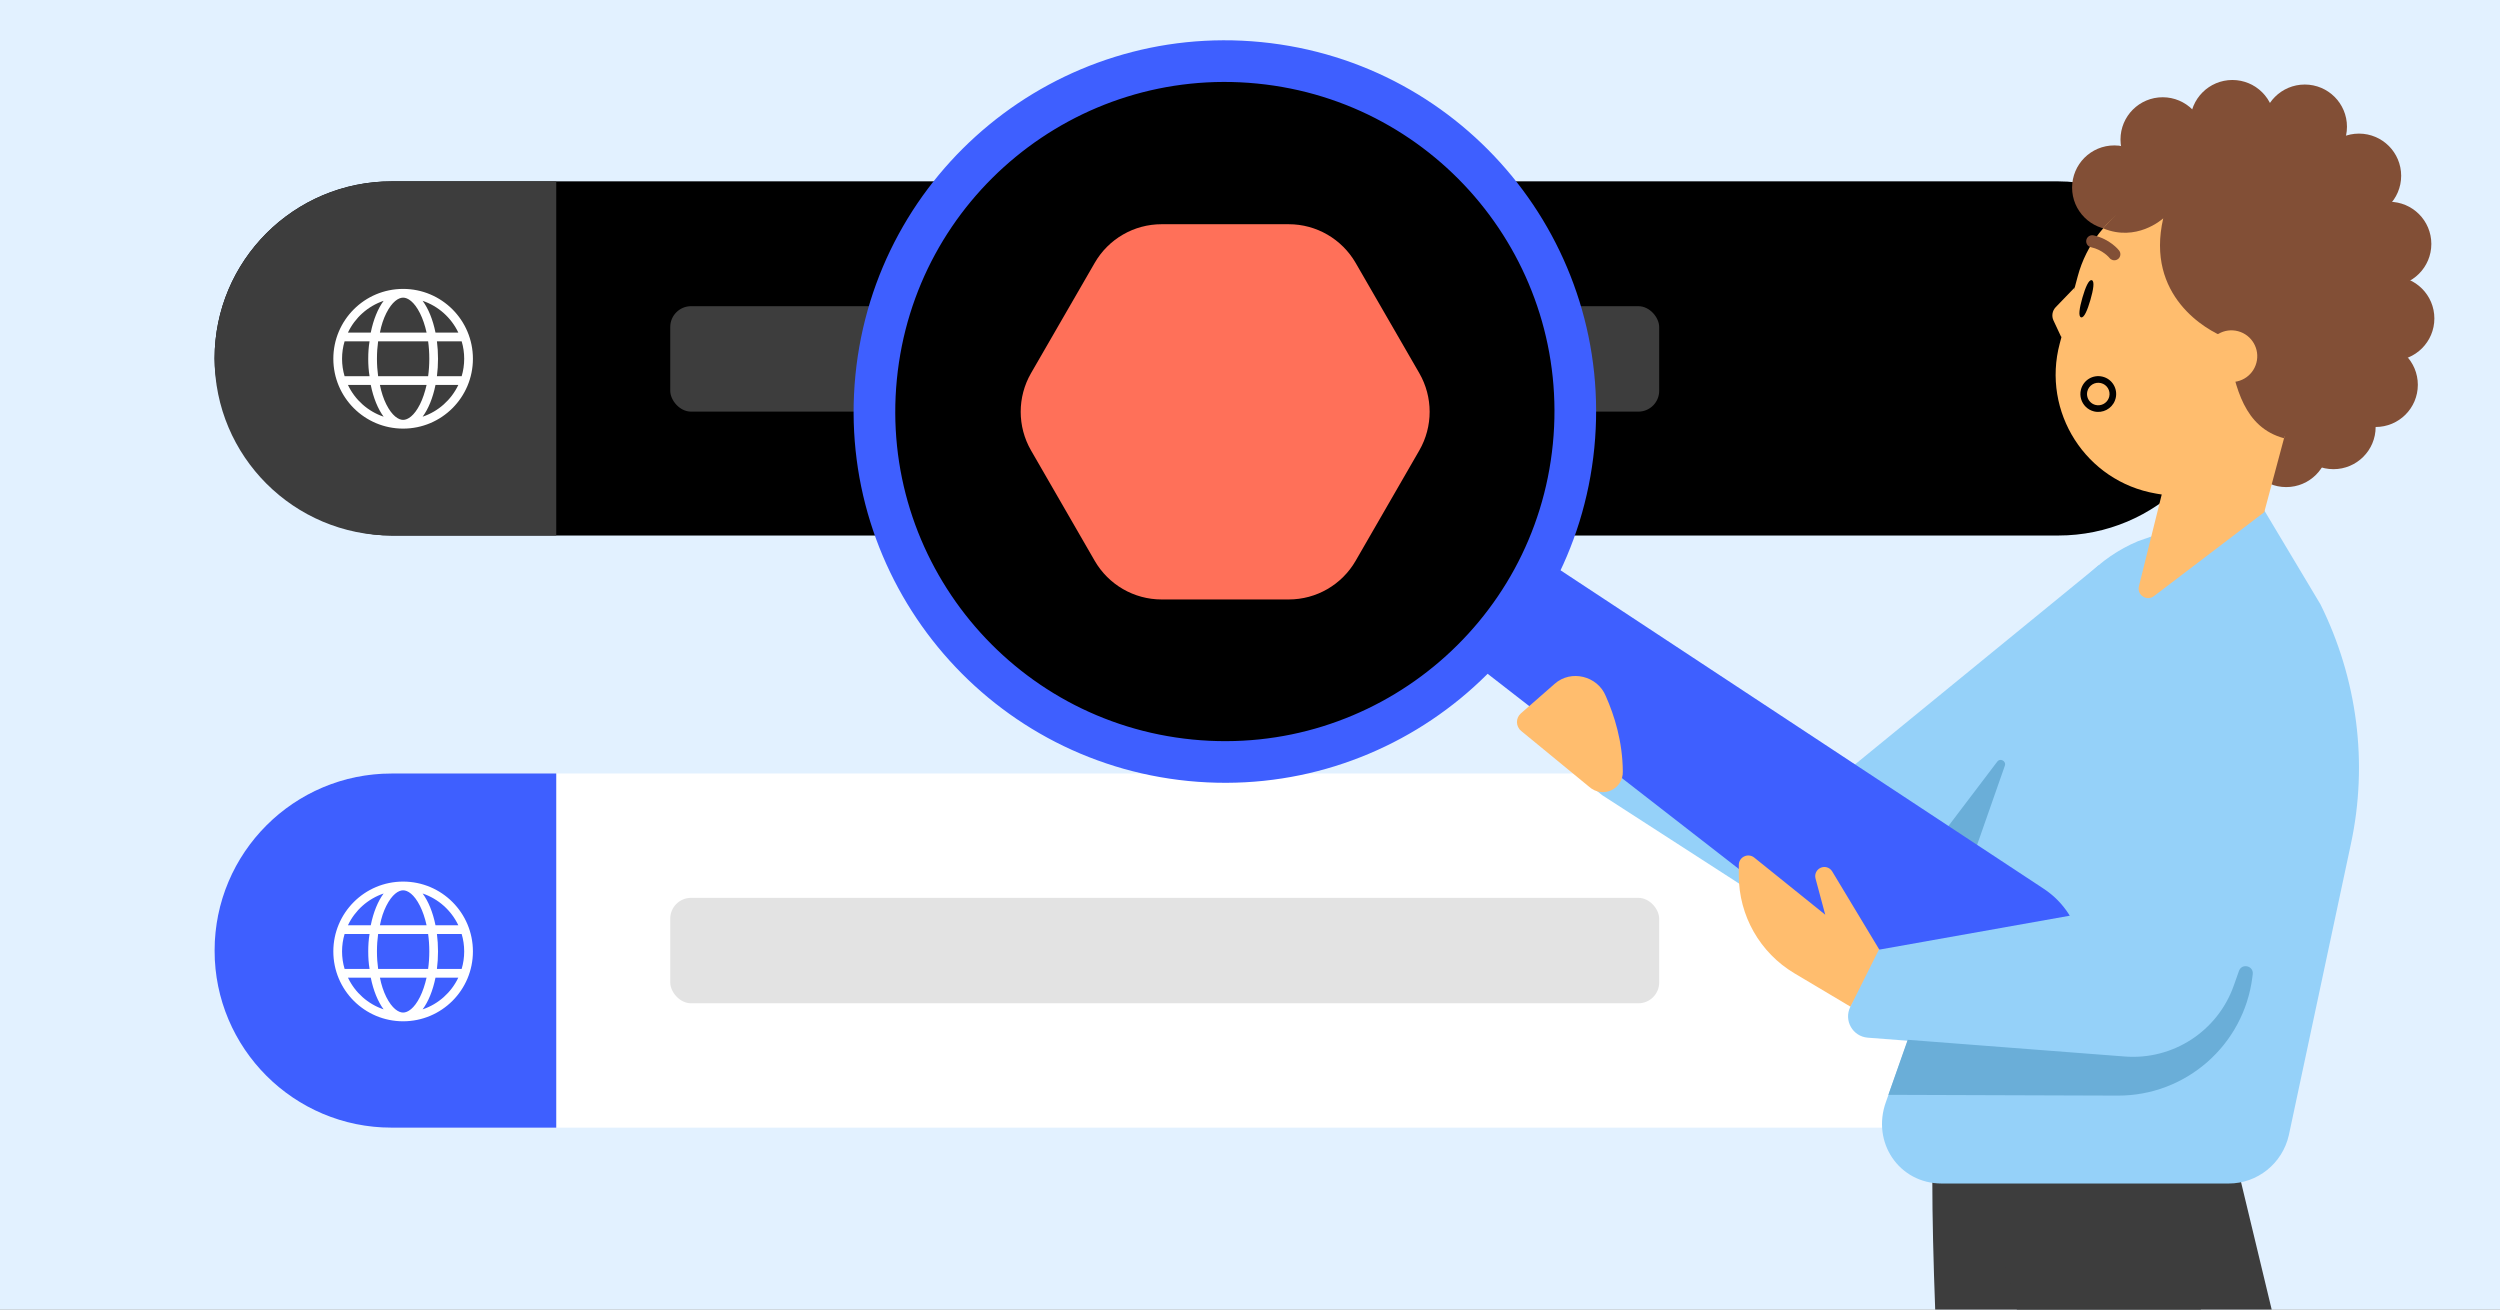
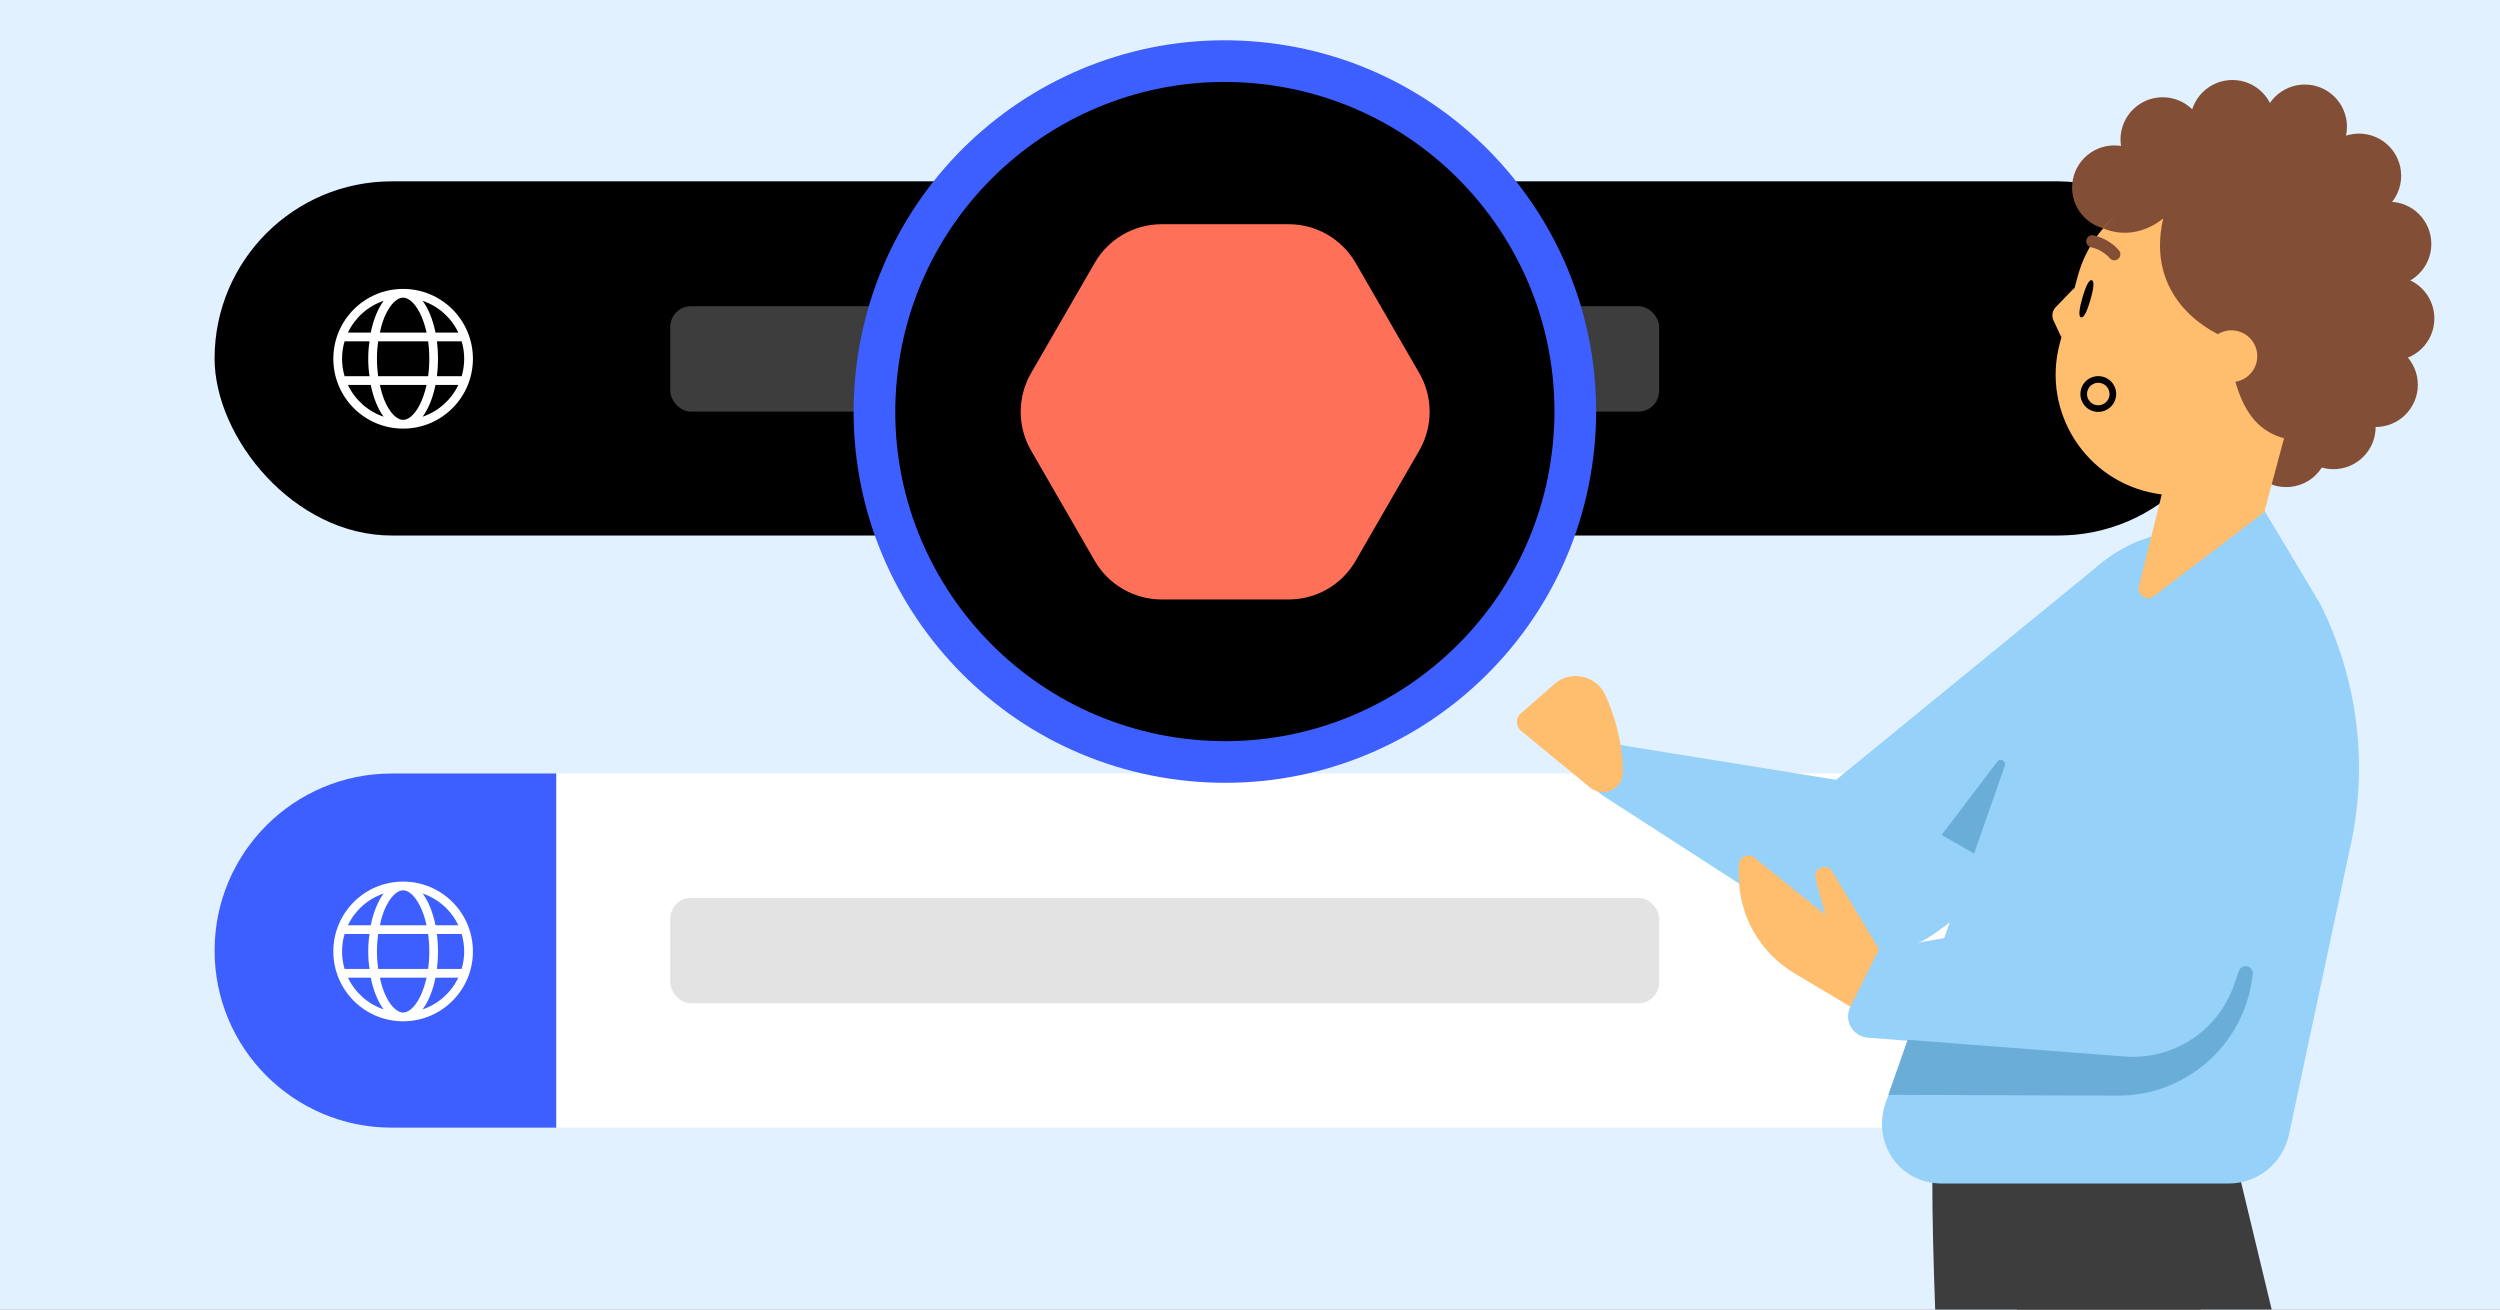
<svg xmlns="http://www.w3.org/2000/svg" fill="none" height="495" viewBox="0 0 945 495" width="945">
  <rect x="0" y="0" width="945" height="495" fill="#808080" stroke="none" />
  <clipPath id="clip0_6380_93">
    <path d="M0 0H945V495H0Z" />
  </clipPath>
  <g clip-path="url(#clip0_6380_93)">
    <path d="M0 0H945V495H0Z" fill="#e2f1ff" />
    <rect fill="#000000" height="133.875" rx="66.938" width="763.874" x="81.112" y="68.552" />
    <rect fill="#3d3d3d" height="39.86" rx="7.875" width="373.821" x="253.352" y="115.737" />
-     <path d="M81.112 135.489C81.112 98.521 111.081 68.552 148.05 68.552L210.262 68.552V202.427H148.05C111.081 202.427 81.112 172.458 81.112 135.489V135.489Z" fill="#3d3d3d" />
    <path d="M152.381 109.207C137.81 109.207 126 121.028 126 135.613 126 150.197 137.81 162.018 152.381 162.018 166.953 162.018 178.763 150.197 178.763 135.613 178.763 121.028 166.953 109.207 152.381 109.207ZM152.381 158.717C150.66 158.717 148.218 157.232 146.002 152.807 144.982 150.765 144.127 148.207 143.612 145.515H161.244C160.636 148.207 159.78 150.765 158.76 152.807 156.545 157.232 154.102 158.717 152.381 158.717ZM161.831 142.214H142.931C142.643 140.13 142.488 137.913 142.488 135.613 142.488 133.312 142.643 131.095 142.931 129.011H161.831C162.12 131.095 162.274 133.312 162.274 135.613 162.274 137.913 162.12 140.13 161.831 142.214ZM143.612 125.711C144.127 122.926 144.982 120.46 146.002 118.417 148.218 113.99 150.66 112.508 152.381 112.508 154.102 112.508 156.545 113.99 158.76 118.417 159.78 120.46 160.636 122.926 161.244 125.711H143.612ZM139.696 129.011C139.335 131.126 139.191 133.333 139.191 135.613 139.191 137.892 139.335 140.099 139.696 142.214H130.256C129.627 140.12 129.298 137.902 129.298 135.613 129.298 133.323 129.627 131.105 130.256 129.011H139.696ZM145.013 113.711C142.849 116.633 141.138 120.801 140.149 125.711H131.524C134.182 120.089 139.057 115.718 145.013 113.711ZM159.749 113.711C165.706 115.718 170.576 120.089 173.243 125.711H164.614C163.624 120.801 161.914 116.633 159.749 113.711ZM175.465 135.613C175.465 137.902 175.131 140.12 174.509 142.214H165.16C165.428 140.099 165.572 137.892 165.572 135.613 165.572 133.333 165.428 131.126 165.16 129.011H174.509C175.131 131.105 175.465 133.323 175.465 135.613ZM131.524 145.515H140.149C141.138 150.424 142.849 154.591 145.013 157.51 139.057 155.509 134.182 151.136 131.524 145.515ZM164.614 145.515H173.243C170.576 151.136 165.706 155.509 159.749 157.51 161.914 154.591 163.624 150.424 164.614 145.515Z" fill="#ffffff" />
    <rect fill="#ffffff" height="133.875" rx="66.938" width="763.224" x="81.112" y="292.38" />
    <rect fill="#e3e3e3" height="39.86" rx="7.875" width="373.821" x="253.352" y="339.387" />
    <path d="M81.112 359.317C81.112 322.349 111.081 292.38 148.05 292.38H210.262V426.255H148.05C111.081 426.255 81.112 396.286 81.112 359.317V359.317Z" fill="#3e5fff" />
    <path d="M152.381 333.239C137.81 333.239 126 345.059 126 359.644 126 374.229 137.81 386.049 152.381 386.049 166.953 386.049 178.763 374.229 178.763 359.644 178.763 345.059 166.953 333.239 152.381 333.239ZM152.381 382.749C150.66 382.749 148.218 381.263 146.002 376.838 144.982 374.796 144.127 372.238 143.612 369.546H161.244C160.636 372.238 159.78 374.796 158.76 376.838 156.545 381.263 154.102 382.749 152.381 382.749ZM161.831 366.245H142.931C142.643 364.162 142.488 361.944 142.488 359.644 142.488 357.344 142.643 355.126 142.931 353.043H161.831C162.12 355.126 162.274 357.344 162.274 359.644 162.274 361.944 162.12 364.162 161.831 366.245ZM143.612 349.742C144.127 346.957 144.982 344.492 146.002 342.449 148.218 338.022 150.66 336.54 152.381 336.54 154.102 336.54 156.545 338.022 158.76 342.449 159.78 344.492 160.636 346.957 161.244 349.742H143.612ZM139.696 353.043C139.335 355.157 139.191 357.365 139.191 359.644 139.191 361.924 139.335 364.131 139.696 366.245H130.256C129.627 364.152 129.298 361.934 129.298 359.644 129.298 357.354 129.627 355.137 130.256 353.043H139.696ZM145.013 337.742C142.849 340.664 141.138 344.832 140.149 349.742H131.524C134.182 344.121 139.057 339.749 145.013 337.742ZM159.749 337.742C165.706 339.749 170.576 344.121 173.243 349.742H164.614C163.624 344.832 161.914 340.664 159.749 337.742ZM175.465 359.644C175.465 361.934 175.131 364.152 174.509 366.245H165.16C165.428 364.131 165.572 361.924 165.572 359.644 165.572 357.365 165.428 355.157 165.16 353.043H174.509C175.131 355.137 175.465 357.354 175.465 359.644ZM131.524 369.546H140.149C141.138 374.456 142.849 378.623 145.013 381.542 139.057 379.541 134.182 375.168 131.524 369.546ZM164.614 369.546H173.243C170.576 375.168 165.706 379.541 159.749 381.542 161.914 378.623 163.624 374.456 164.614 369.546Z" fill="#ffffff" />
    <path d="M832.088 446.363H730.417C730.417 555.193 756.069 862.244 756.069 862.244H830.559L832.101 446.363H832.088Z" fill="#3d3d3d" />
    <path d="M749.702 446.363H847.003L947.81 865.753H858.952L749.702 446.363Z" fill="#3d3d3d" />
    <path d="M694.059 294.772 793.314 213.67 802.365 300.609 731.84 352.469C718.936 361.959 701.51 362.488 688.053 353.799L605.673 300.609 574.267 275.462 694.059 294.772Z" fill="#95d1f9" />
    <path d="M865.199 429.016 888.619 319.108C895.247 288.369 891.049 256.524 877.13 228.439L853.372 188.72 808.196 204.556C793.393 210.748 781.683 222.911 776.38 237.948L712.888 416.531C707.365 431.79 717.831 447.371 733.959 447.371H842.442C853.268 447.371 862.769 439.852 865.199 429.016Z" fill="#95d1f9" />
    <path d="M746.198 322.651 757.82 289.472C758.483 287.703 756.053 286.376 754.948 287.924L733.926 315.632 746.198 322.651Z" fill="#6aaed8" />
    <circle cx="462.999" cy="155.42" fill="#000000" r="131.906" />
    <path d="M487.151 84.755H439.078C428.647 84.755 419.005 90.319 413.789 99.386L389.736 141.046C384.521 150.078 384.521 161.24 389.736 170.272L413.789 211.966C419.005 220.998 428.647 226.596 439.078 226.596H487.151C497.582 226.596 507.223 221.032 512.439 211.966L536.492 170.272C541.707 161.24 541.707 150.078 536.492 141.046L512.439 99.386C507.223 90.354 497.582 84.755 487.151 84.755Z" fill="#ff7059" />
    <circle cx="463.114" cy="155.534" r="132.48" stroke="#3e5fff" stroke-width="15.75" transform="matrix(.995 .098 -.098 .995 17.444 -44.576)" />
-     <path d="M556.878 250.461 584.439 211.987 772.515 335.944C787.89 346.077 791.76 366.96 781.036 381.93V381.93C770.313 396.9 749.295 399.954 734.754 388.657L556.878 250.461Z" fill="#3e5fff" />
    <path d="M613.426 291.569C613.325 280.263 610.273 270.515 606.979 263.102 603.862 255.473 593.824 253.017 587.68 258.468L574.887 269.671C572.875 271.433 572.924 274.582 574.991 276.28L600.644 297.358C605.866 302.011 613.633 298.256 613.426 291.569Z" fill="#ffbd6e" />
    <path d="M657.269 330.911C657.269 346.094 665.259 360.152 678.299 367.914L699.544 380.561 711.086 360.128 692.568 329.392C691.637 327.847 689.674 327.278 688.06 328.086V328.086C686.59 328.821 685.841 330.49 686.267 332.077L689.94 345.762 663.108 324.169C660.76 322.28 657.269 323.953 657.269 326.968L657.269 330.911Z" fill="#ffbd6e" />
    <path d="M710.211 358.988 783.343 345.966 801.738 245.824 882.048 263.786 844.249 372.689C838.234 390.02 821.293 401.117 803.002 399.709L706.029 392.243C700.312 391.803 696.862 385.711 699.424 380.582L710.211 358.988Z" fill="#95d1f9" />
    <path d="M721.11 393.048 713.8 413.848 800.471 414.143C826.301 414.231 848.143 395.045 851.387 369.419L851.535 368.251C851.94 365.052 847.402 363.975 846.327 367.015L844.361 372.571C838.272 389.778 821.397 400.762 803.197 399.362L721.11 393.048Z" fill="#6aaed8" />
    <g fill="#824f36">
      <circle cx="799.199" cy="70.914" r="15.946" />
      <circle cx="817.493" cy="52.708" r="15.946" />
      <circle cx="843.844" cy="46.181" r="15.946" />
      <circle cx="871.208" cy="47.899" r="15.946" />
      <circle cx="891.695" cy="66.449" r="15.946" />
      <circle cx="903.1" cy="92.212" r="15.946" />
      <circle cx="904.247" cy="120.381" r="15.946" />
      <circle cx="897.994" cy="145.458" r="15.946" />
      <circle cx="882.048" cy="161.403" r="15.946" />
      <circle cx="864.185" cy="168.175" r="15.946" />
      <circle cx="859.79" cy="82.394" r="31.905" />
      <circle cx="832.131" cy="74.817" r="26.919" />
      <circle cx="874.305" cy="123.032" r="31.602" />
    </g>
    <path d="M855.886 193.599 838.426 182.452 818.612 180.958 808.509 221.609C807.69 224.911 811.474 227.394 814.18 225.338L855.886 193.599Z" fill="#ffbd6e" />
    <path d="M855.886 193.599 873.428 128.071C879.942 103.741 865.516 78.72 841.2 72.198 816.884 65.677 791.894 80.118 785.378 104.456L778.597 129.788C771.654 155.724 788.487 182.023 814.925 186.56" fill="#ffbd6e" />
    <path d="M784.255 108.655 777.05 116.122C775.766 117.465 775.424 119.451 776.216 121.143L779.209 127.537 783.192 118.89 784.263 108.657 784.247 108.653 784.255 108.655Z" fill="#ffbd6e" />
    <path d="M879.062 124.651C882.597 101.927 863.918 71.062 841.214 64.973 824.073 60.377 806.584 73.421 795.481 85.781 795.321 85.96 795.163 86.14 795.007 86.32 807.463 91.504 817.15 83.032 817.697 82.538 810.968 111.909 834.051 124.841 841.214 127.575 841.604 129.306 841.971 131.104 842.345 132.937 845.08 146.332 848.191 161.567 863.358 165.658L878.032 129.49C878.456 127.903 878.799 126.287 879.062 124.651Z" fill="#824f36" />
    <path d="M834.05 132.11C835.447 126.894 840.797 123.802 846.009 125.2 851.22 126.598 854.309 131.953 852.913 137.169 851.516 142.386 846.166 145.477 840.954 144.079 835.743 142.682 832.654 137.327 834.05 132.11Z" fill="#ffbd6e" />
    <path d="M798.608 98.317C799.278 98.496 800.029 98.369 800.629 97.907 801.624 97.127 801.8 95.694 801.021 94.697 800.888 94.515 797.573 90.328 791.366 88.966 790.135 88.688 788.904 89.474 788.634 90.709 788.372 91.945 789.126 93.169 790.375 93.443 794.917 94.436 797.392 97.498 797.41 97.528 797.719 97.923 798.15 98.186 798.61 98.309" fill="#824f36" />
    <path d="M787.16 112.496C786.043 116.376 785.511 119.626 786.642 119.955 787.773 120.285 789.052 117.252 790.176 113.374 791.293 109.493 791.826 106.243 790.695 105.914 789.564 105.585 788.285 108.617 787.16 112.496Z" fill="#000000" />
    <path clip-rule="evenodd" d="M797.287 149.939C797.837 147.655 796.458 145.365 794.161 144.809 791.852 144.251 789.571 145.65 789.012 147.934 788.644 149.461 789.136 150.982 790.188 152L790.191 152.003 790.195 152.007C790.711 152.515 791.373 152.893 792.142 153.08L792.143 153.08C794.204 153.579 796.333 152.453 797.096 150.52 797.176 150.331 797.233 150.137 797.287 149.939ZM799.717 150.547C800.603 146.922 798.409 143.257 794.75 142.372 791.098 141.488 787.464 143.711 786.578 147.34L786.577 147.341 786.577 147.343C785.992 149.764 786.777 152.184 788.442 153.799 789.28 154.622 790.343 155.224 791.553 155.517 794.825 156.31 798.185 154.544 799.415 151.47 799.547 151.174 799.637 150.861 799.717 150.547Z" fill="#000000" fill-rule="evenodd" />
  </g>
</svg>